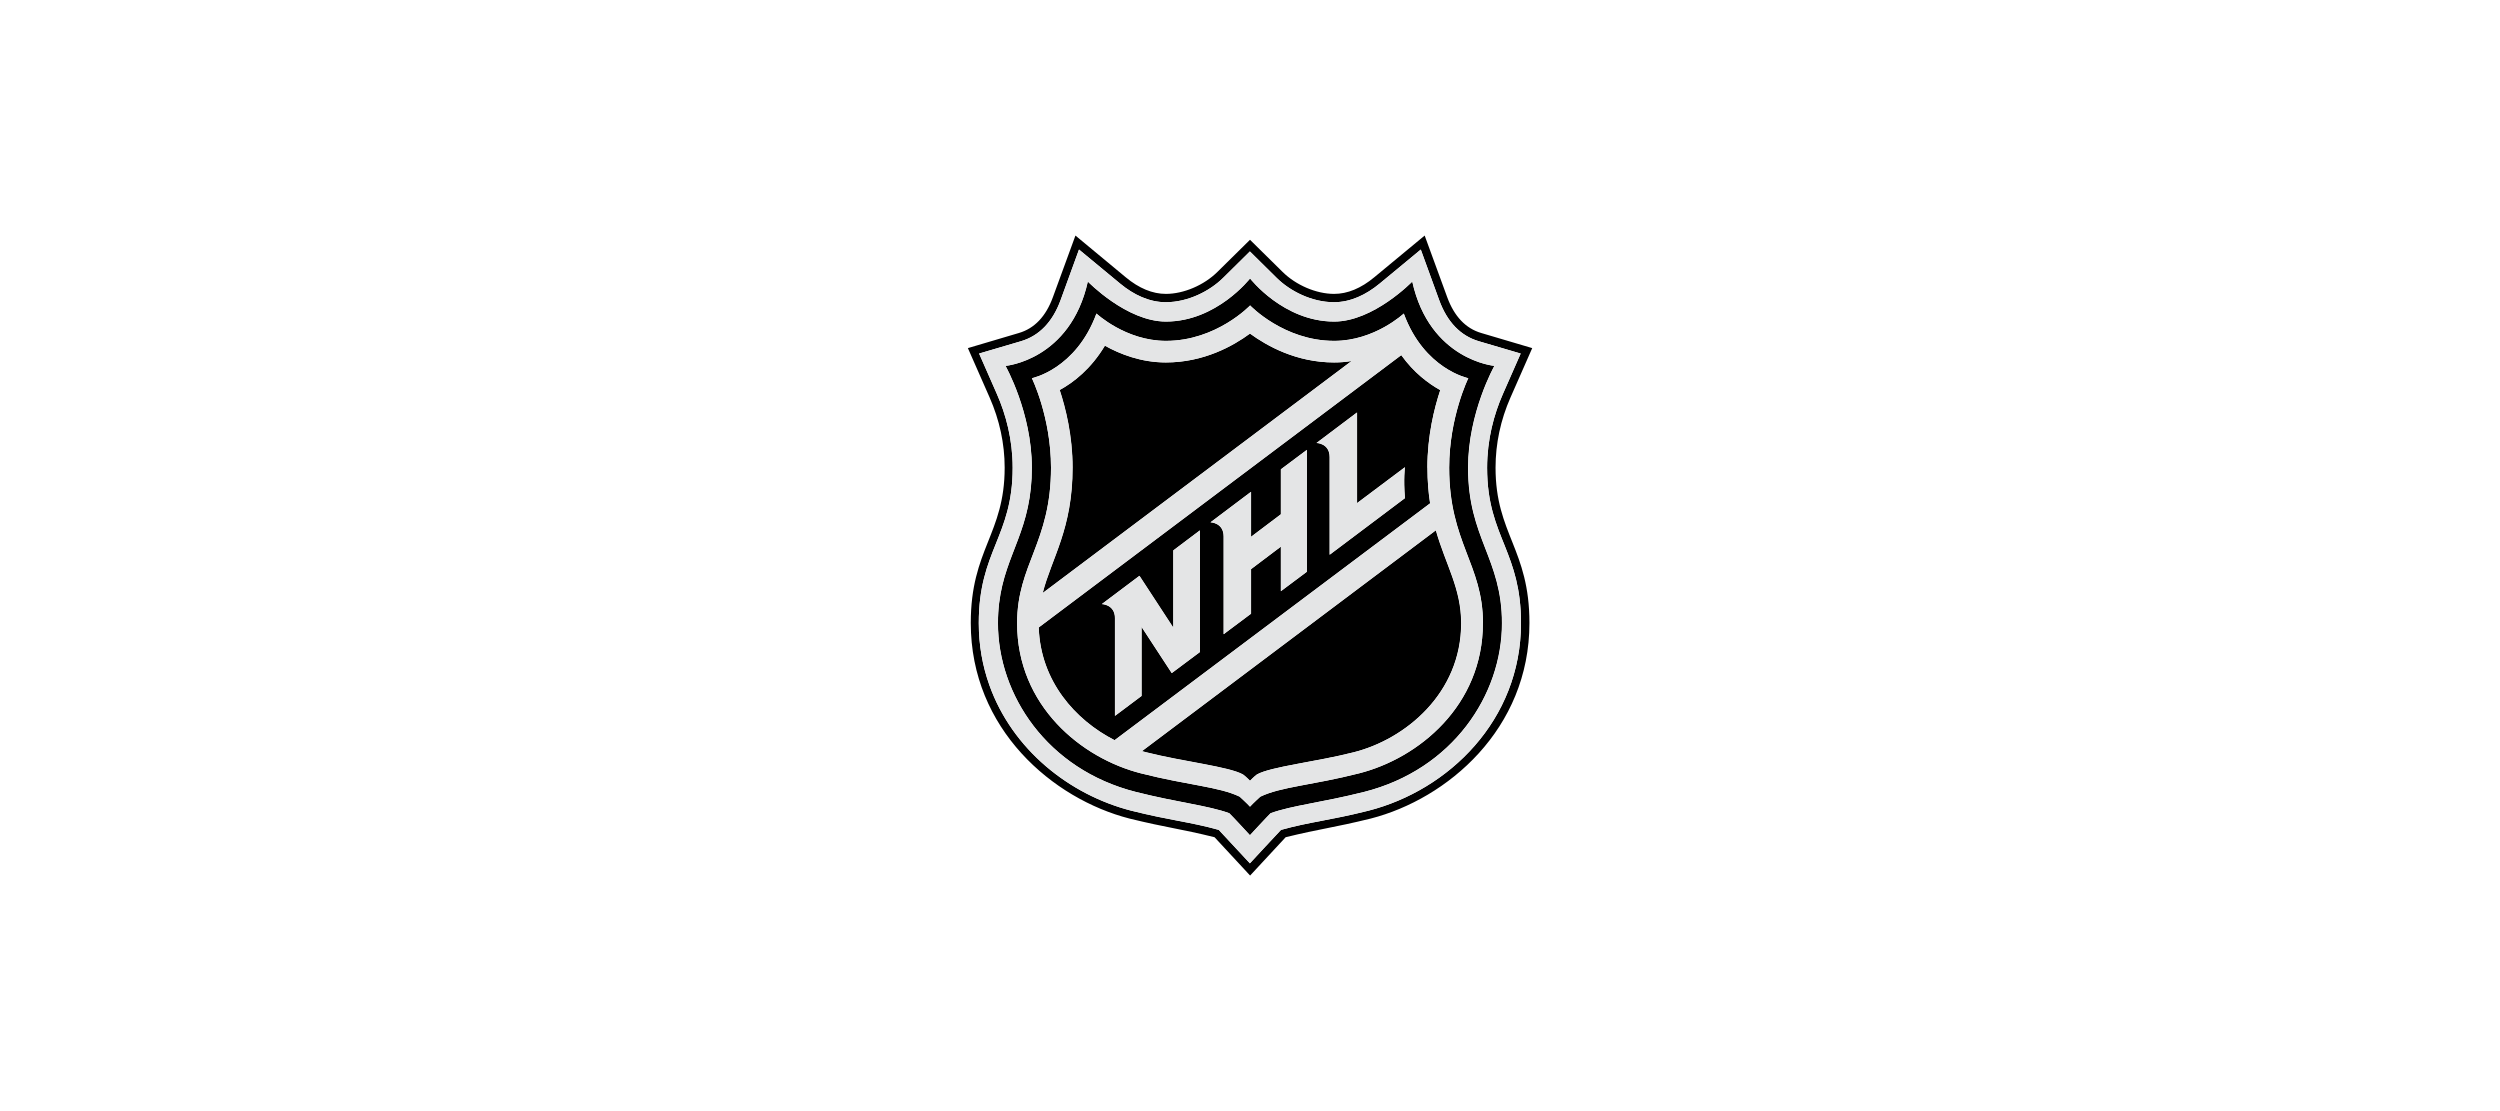
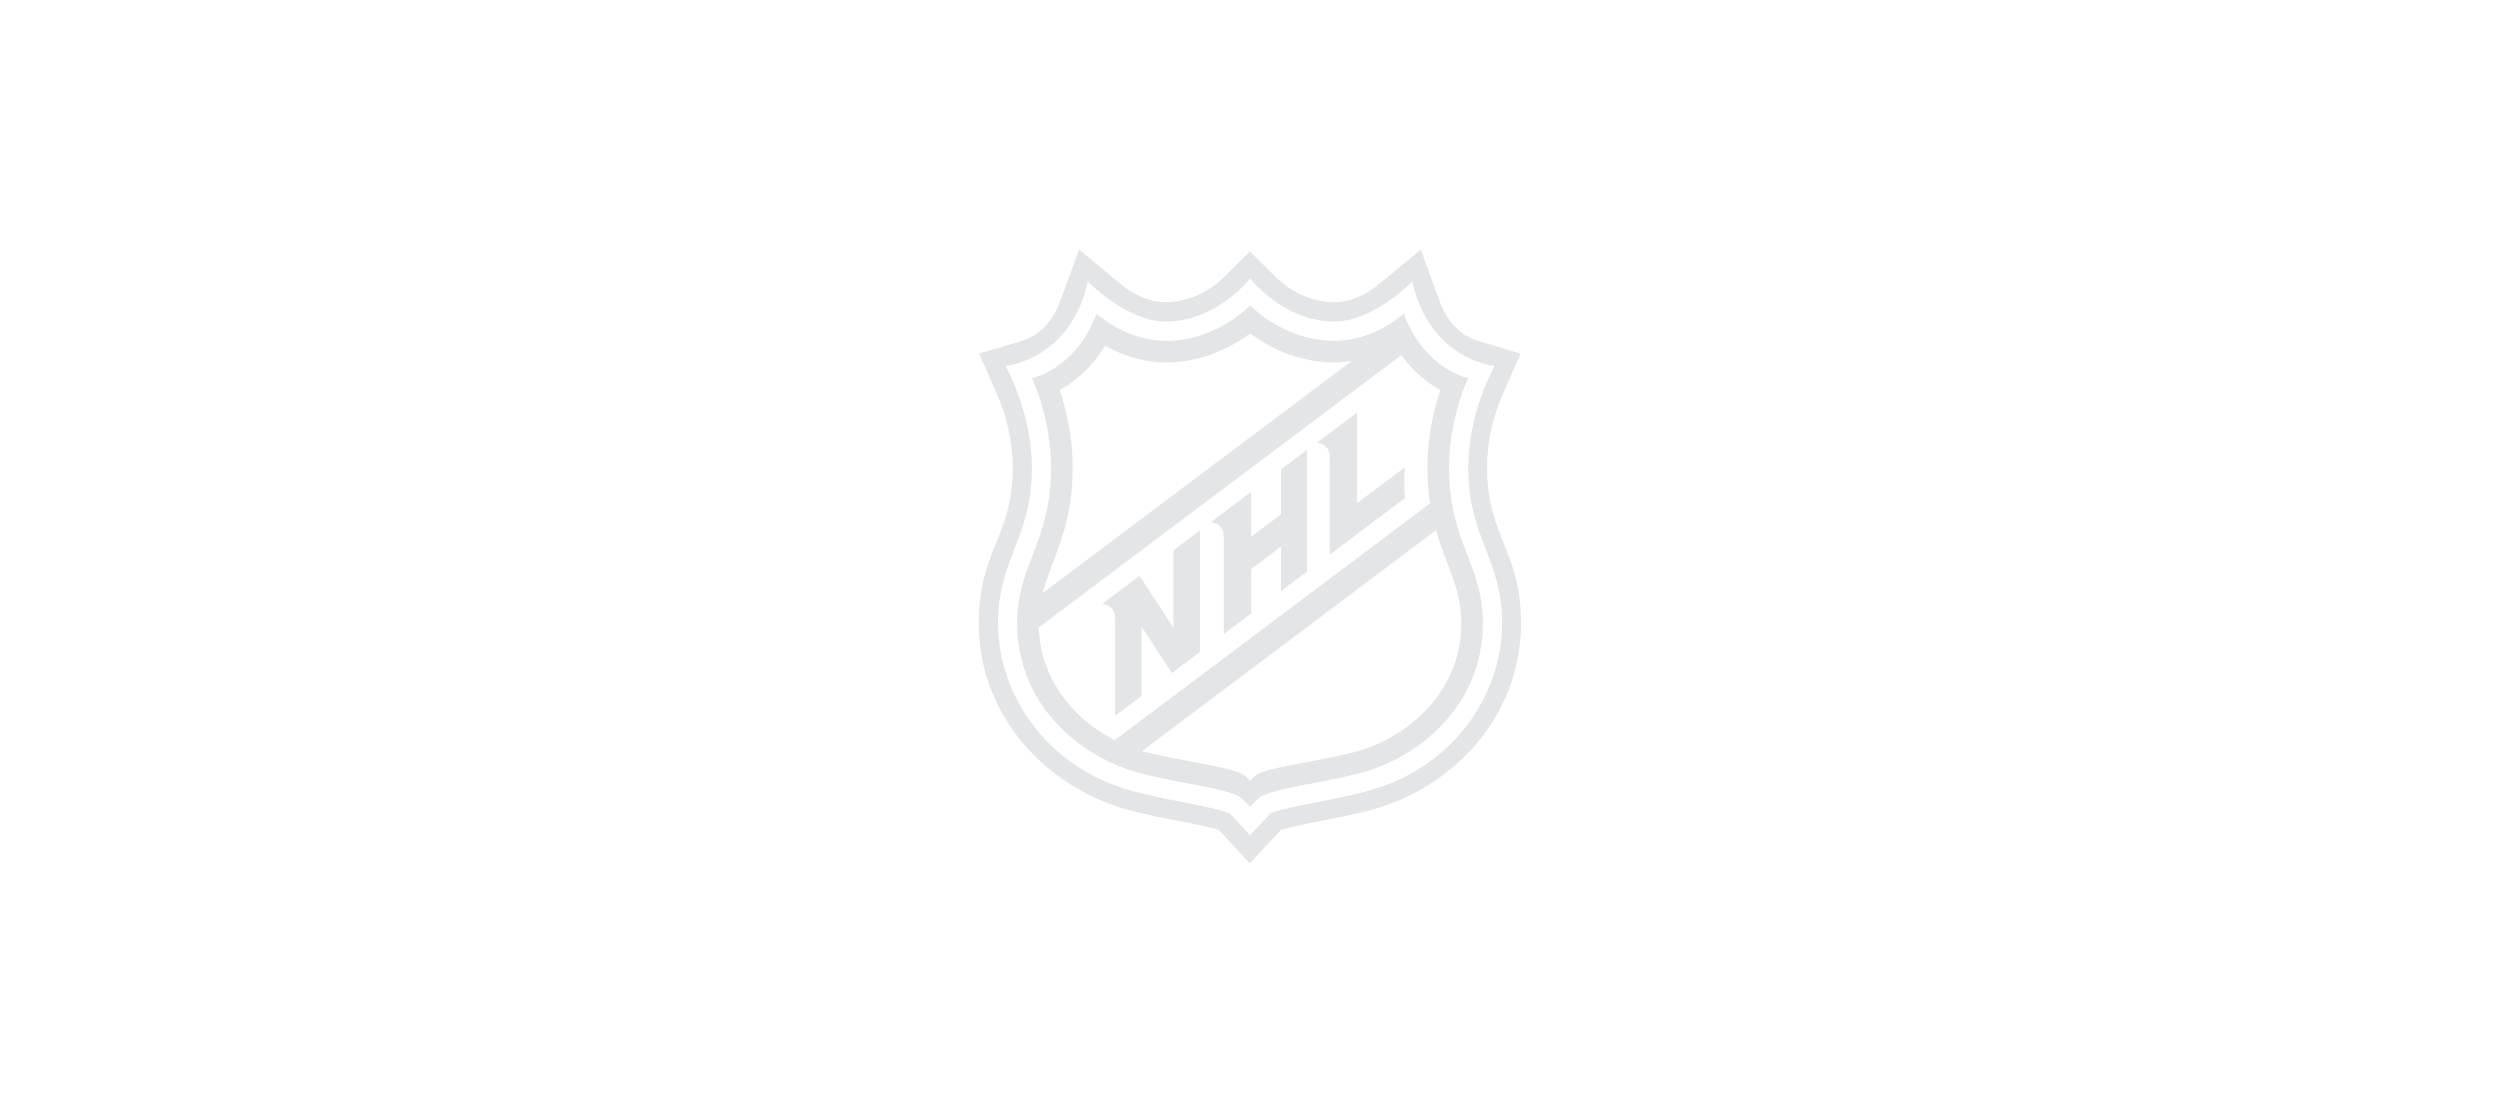
<svg xmlns="http://www.w3.org/2000/svg" id="Layer_1" viewBox="0 0 225 100">
  <defs>
    <style>.cls-1{fill:#e4e5e6;}</style>
  </defs>
-   <path d="m135.95,35.76l1.95-4.43-4.59-1.36c-1.4-.41-2.43-1.5-3.06-3.22l-2.03-5.55-4.53,3.75c-1.2,1-2.42,1.5-3.62,1.5-1.6,0-3.43-.78-4.65-1.99l-2.92-2.88-2.92,2.88c-1.22,1.21-3.05,1.99-4.65,1.99-1.2,0-2.42-.5-3.62-1.5l-4.52-3.75-2.03,5.55c-.63,1.73-1.66,2.81-3.06,3.22l-4.59,1.36,1.95,4.43c.9,2.04,1.36,4.18,1.36,6.33,0,5.98-3.05,7.34-3.05,13.98,0,9.57,7.4,15.83,14.28,17.6,3.47.85,4.52.9,7.66,1.68.26.28,3.2,3.45,3.2,3.45,0,0,2.94-3.17,3.2-3.45,3.14-.77,4.19-.83,7.66-1.68,6.88-1.77,14.28-8.03,14.28-17.6,0-6.65-3.05-8-3.05-13.98,0-2.16.45-4.29,1.35-6.33Zm-.5,13.42c.73,1.84,1.44,3.76,1.44,6.9,0,8.74-6.51,15.03-13.72,16.88-3.56.9-5.22.99-7.88,1.73-.35.36-2.8,3.01-2.8,3.01,0,0-2.46-2.65-2.8-3.01-2.66-.74-4.32-.84-7.88-1.73-5.57-1.43-10.71-5.51-12.77-11.31-.61-1.71-.95-3.58-.95-5.57,0-6.53,3.05-7.77,3.05-13.98,0-2.55-.61-4.8-1.42-6.64l-1.6-3.64,3.77-1.11c1.64-.49,2.84-1.73,3.56-3.69l1.66-4.56,3.71,3.07c1.22,1.01,2.62,1.67,4.1,1.67,1.98,0,3.95-.99,5.18-2.21l2.39-2.36,2.39,2.36c1.22,1.22,3.19,2.21,5.18,2.21,1.48,0,2.87-.66,4.1-1.67l3.71-3.07,1.66,4.56c.72,1.96,1.91,3.2,3.56,3.69l3.77,1.11-1.6,3.64c-.81,1.84-1.42,4.09-1.42,6.64,0,3.22.81,5.1,1.61,7.08Zm-.95-16.25s-5.83-.51-7.4-7.59c0,0-3.49,3.6-7.03,3.6-4.57,0-7.57-3.88-7.57-3.88,0,0-3.01,3.88-7.57,3.88-3.54,0-7.03-3.6-7.03-3.6-1.58,7.08-7.41,7.59-7.41,7.59,0,0,2.37,4.19,2.37,9.16,0,.65-.03,1.25-.09,1.82-.5,4.96-2.96,6.95-2.96,12.18,0,6.42,4.4,13.16,12.43,15.19,3.81.96,6.45,1.21,8.39,1.91.25.23,1.86,1.98,1.86,1.98,0,0,1.61-1.75,1.86-1.98,1.94-.7,4.57-.95,8.39-1.91,8.03-2.03,12.43-8.77,12.43-15.19,0-5.83-3.05-7.63-3.05-14,0-4.97,2.37-9.16,2.37-9.16Zm-1.04,23.16c0,7.42-5.78,12.14-11.14,13.51-4.25,1.08-7.02,1.2-8.89,2.1,0,0-.68.62-.93.9-.26-.29-.93-.9-.93-.9-1.87-.9-4.64-1.02-8.89-2.1-5.36-1.36-11.14-6.08-11.14-13.51,0-5.31,3.05-7.26,3.05-14,0-4.54-1.72-8.05-1.72-8.05,0,0,3.97-.8,5.81-5.82,0,0,2.63,2.46,6.26,2.46,4.54,0,7.57-3.19,7.57-3.19,0,0,3.02,3.19,7.57,3.19,3.63,0,6.26-2.46,6.26-2.46,1.84,5.02,5.81,5.82,5.81,5.82,0,0-1.72,3.5-1.72,8.05,0,6.74,3.04,8.69,3.04,14Zm-5-14c0-2.88.63-5.37,1.16-6.98-1.07-.59-2.38-1.57-3.51-3.15l-32.63,24.51c.15,4.82,3.27,8.33,6.83,10.15l28.4-21.32c-.15-.95-.24-2.01-.24-3.21Zm-20.48,16.6l-2.53,1.89-2.72-4.16v6.22l-2.39,1.79v-8.79c0-1.24-1.18-1.27-1.18-1.27l3.38-2.54,3.05,4.67v-6.96l2.39-1.8v10.95h0Zm9.63-7.23l-2.34,1.75v-4.01l-2.69,2.03v4.01l-2.46,1.84v-8.8c0-1.24-1.18-1.27-1.18-1.27l3.64-2.74v4.05l2.69-2.03v-4.05l2.34-1.75v10.96Zm8.82-6.62l-6.77,5.09v-8.79c0-1.25-1.18-1.27-1.18-1.27l3.64-2.74v8.16l4.32-3.24s-.15,1.04,0,2.8Zm-4.8-12.34l-27.8,20.88c.8-3.15,2.69-5.74,2.69-11.3,0-2.88-.63-5.37-1.16-6.98,1.25-.68,2.82-1.9,4.07-3.99,1.34.75,3.25,1.51,5.49,1.51,3.4,0,6.05-1.48,7.57-2.6,1.52,1.11,4.17,2.6,7.57,2.6.54,0,1.06-.04,1.57-.13Zm7.59,15.23c.9,3.15,2.28,5.22,2.28,8.36,0,6.3-5.01,10.44-9.67,11.62-3.36.86-7.47,1.29-8.72,2-.28.21-.62.57-.62.57,0,0-.35-.37-.63-.57-1.25-.71-5.36-1.15-8.72-2-.13-.03-.26-.07-.38-.1l26.46-19.88Z" />
  <path class="cls-1" d="m135.45,49.18c-.79-1.98-1.61-3.86-1.61-7.08,0-2.55.61-4.8,1.42-6.64l1.6-3.64-3.77-1.11c-1.64-.49-2.84-1.73-3.56-3.69l-1.66-4.56-3.71,3.07c-1.22,1.01-2.62,1.67-4.1,1.67-1.98,0-3.95-.99-5.18-2.21l-2.39-2.36-2.39,2.36c-1.22,1.22-3.19,2.21-5.18,2.21-1.48,0-2.88-.66-4.1-1.67l-3.71-3.07-1.66,4.56c-.72,1.96-1.91,3.2-3.56,3.69l-3.77,1.11,1.6,3.64c.81,1.84,1.42,4.09,1.42,6.64,0,6.22-3.05,7.45-3.05,13.98,0,1.99.34,3.86.95,5.57,2.06,5.8,7.2,9.88,12.77,11.31,3.56.9,5.22.99,7.88,1.73.34.36,2.8,3.01,2.8,3.01,0,0,2.45-2.65,2.8-3.01,2.66-.74,4.32-.84,7.88-1.73,7.21-1.85,13.72-8.14,13.72-16.88,0-3.15-.71-5.07-1.44-6.9Zm-12.7,22.1c-3.81.96-6.44,1.2-8.39,1.91-.24.24-1.86,1.98-1.86,1.98,0,0-1.61-1.75-1.86-1.98-1.93-.7-4.57-.95-8.39-1.91-8.03-2.03-12.43-8.78-12.43-15.19,0-5.23,2.46-7.22,2.96-12.18.06-.56.09-1.16.09-1.82,0-4.97-2.37-9.16-2.37-9.16,0,0,5.83-.51,7.41-7.59,0,0,3.49,3.6,7.03,3.6,4.56,0,7.57-3.88,7.57-3.88,0,0,3,3.88,7.57,3.88,3.54,0,7.03-3.6,7.03-3.6,1.57,7.08,7.4,7.59,7.4,7.59,0,0-2.37,4.19-2.37,9.16,0,6.36,3.05,8.16,3.05,14,0,6.42-4.4,13.16-12.43,15.19Zm-17.14-21.75l2.39-1.8v10.95l-2.53,1.89-2.72-4.16v6.22l-2.39,1.79v-8.79c0-1.24-1.18-1.27-1.18-1.27l3.38-2.54,3.05,4.67v-6.96Zm26.54-15.49s-3.97-.8-5.81-5.82c0,0-2.62,2.46-6.26,2.46-4.54,0-7.57-3.19-7.57-3.19,0,0-3.02,3.19-7.57,3.19-3.63,0-6.26-2.46-6.26-2.46-1.84,5.02-5.81,5.82-5.81,5.82,0,0,1.72,3.5,1.72,8.05,0,6.74-3.05,8.69-3.05,14,0,7.43,5.78,12.14,11.14,13.51,4.25,1.08,7.02,1.2,8.89,2.1,0,0,.68.62.93.9.25-.29.93-.9.93-.9,1.87-.9,4.64-1.02,8.89-2.1,5.36-1.36,11.14-6.09,11.14-13.51,0-5.31-3.05-7.26-3.04-14,0-4.54,1.72-8.05,1.72-8.05Zm-35.61,8.04c0-2.88-.63-5.37-1.16-6.98,1.25-.68,2.82-1.9,4.07-3.99,1.34.75,3.25,1.51,5.49,1.51,3.4,0,6.05-1.48,7.57-2.6,1.52,1.11,4.17,2.6,7.57,2.6.54,0,1.06-.04,1.57-.13l-27.8,20.88c.8-3.15,2.69-5.74,2.69-11.3Zm3.78,24.54c-3.56-1.82-6.67-5.34-6.83-10.15l32.63-24.51c1.13,1.58,2.44,2.55,3.51,3.15-.54,1.61-1.16,4.1-1.16,6.98,0,1.2.09,2.25.24,3.21l-28.4,21.32Zm31.2-10.54c0,6.3-5.01,10.44-9.67,11.62-3.36.86-7.47,1.29-8.72,2-.28.21-.62.57-.62.57,0,0-.35-.37-.63-.57-1.25-.71-5.36-1.15-8.72-2-.13-.03-.26-.07-.38-.1l26.46-19.88c.9,3.15,2.28,5.22,2.28,8.36Zm-16.23-13.84l2.34-1.75v10.96l-2.34,1.75v-4.01l-2.69,2.03v4.01l-2.46,1.84v-8.8c0-1.24-1.18-1.27-1.18-1.27l3.64-2.74v4.05l2.69-2.03v-4.05Zm11.16-.21s-.15,1.04,0,2.8l-6.77,5.09v-8.79c0-1.25-1.18-1.27-1.18-1.27l3.64-2.74v8.16l4.32-3.24Z" />
</svg>